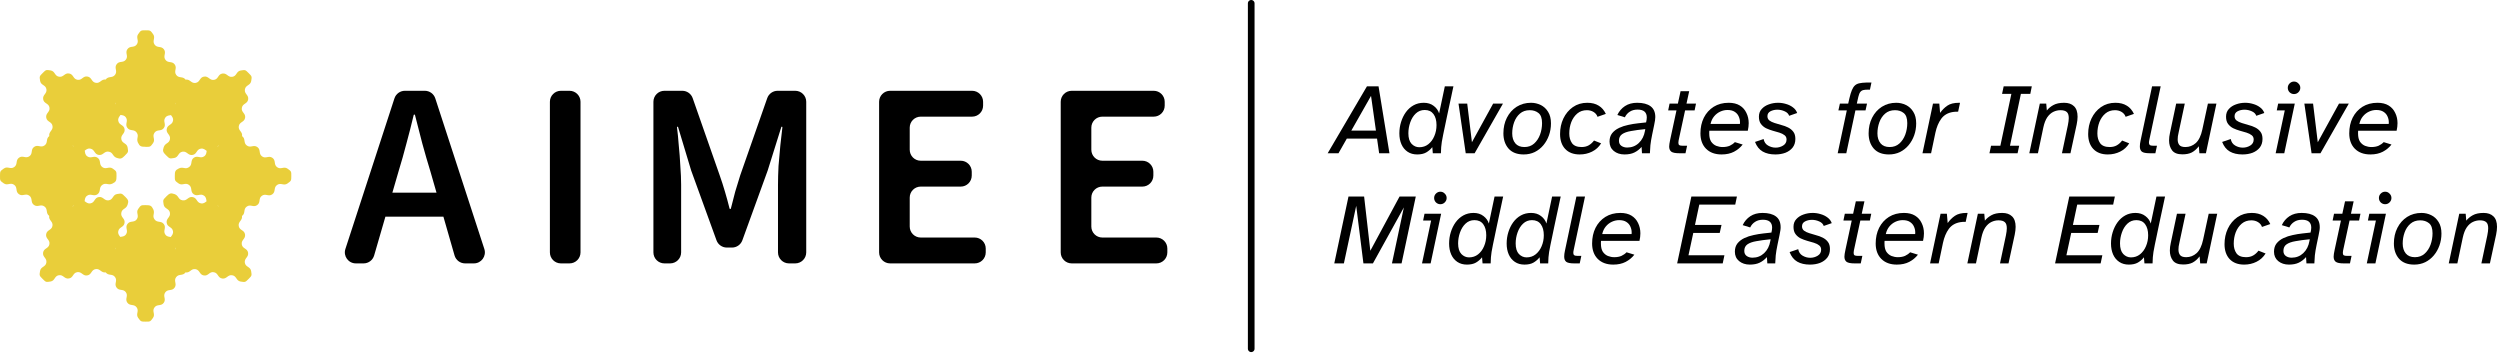
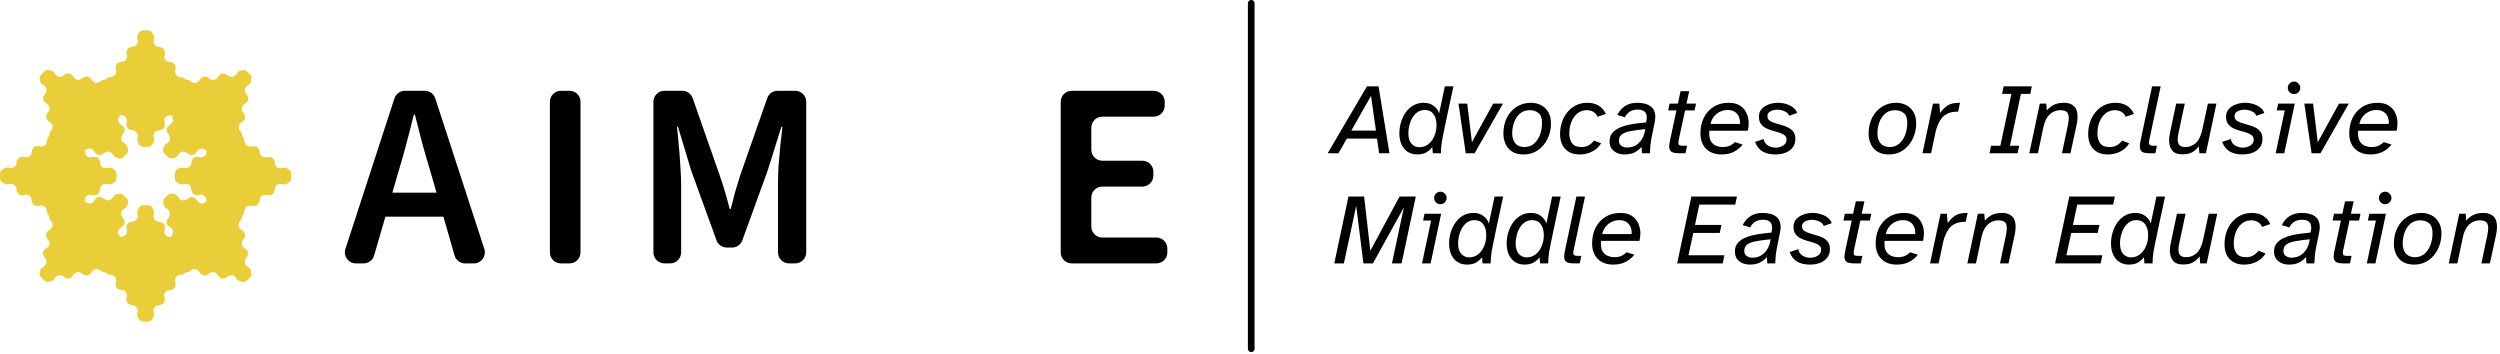
<svg xmlns="http://www.w3.org/2000/svg" width="749" height="106" viewBox="0 0 749 106" fill="none">
  <path d="M733.645 78.913L736.795 64.033H738.715L738.895 66.103C739.395 65.463 740.045 64.923 740.845 64.483C741.665 64.023 742.745 63.793 744.085 63.793C745.345 63.793 746.325 64.133 747.025 64.813C747.745 65.493 748.105 66.543 748.105 67.963C748.105 68.643 748.015 69.423 747.835 70.303L745.975 78.913H743.425L745.195 70.543C745.375 69.663 745.465 68.943 745.465 68.383C745.465 67.503 745.265 66.893 744.865 66.553C744.465 66.193 743.835 66.013 742.975 66.013C742.255 66.013 741.555 66.173 740.875 66.493C740.195 66.813 739.585 67.353 739.045 68.113C738.525 68.873 738.125 69.903 737.845 71.203L736.225 78.913H733.645Z" fill="black" />
  <path d="M723.298 79.273C721.298 79.273 719.778 78.683 718.738 77.503C717.718 76.323 717.208 74.803 717.208 72.943C717.208 71.203 717.558 69.643 718.258 68.263C718.958 66.883 719.928 65.793 721.168 64.993C722.428 64.193 723.868 63.793 725.488 63.793C726.508 63.793 727.468 64.013 728.368 64.453C729.288 64.893 730.028 65.573 730.588 66.493C731.168 67.393 731.458 68.553 731.458 69.973C731.458 71.233 731.258 72.423 730.858 73.543C730.458 74.663 729.898 75.653 729.178 76.513C728.458 77.373 727.598 78.053 726.598 78.553C725.598 79.033 724.498 79.273 723.298 79.273ZM723.508 77.053C724.668 77.053 725.638 76.703 726.418 76.003C727.198 75.303 727.788 74.413 728.188 73.333C728.588 72.233 728.788 71.083 728.788 69.883C728.788 68.423 728.428 67.413 727.708 66.853C727.008 66.293 726.138 66.013 725.098 66.013C723.918 66.013 722.938 66.353 722.158 67.033C721.378 67.713 720.798 68.583 720.418 69.643C720.038 70.703 719.848 71.813 719.848 72.973C719.848 74.193 720.158 75.183 720.778 75.943C721.398 76.683 722.308 77.053 723.508 77.053Z" fill="black" />
  <path d="M714.583 61.183C714.083 61.183 713.643 61.003 713.263 60.643C712.903 60.263 712.723 59.823 712.723 59.323C712.723 58.803 712.903 58.363 713.263 58.003C713.643 57.623 714.083 57.433 714.583 57.433C715.103 57.433 715.543 57.623 715.903 58.003C716.283 58.363 716.473 58.803 716.473 59.323C716.473 59.823 716.283 60.263 715.903 60.643C715.543 61.003 715.103 61.183 714.583 61.183ZM709.093 78.913L711.823 66.073H709.423L709.843 64.033H714.823L711.673 78.913H709.093Z" fill="black" />
  <path d="M702.186 78.913C701.026 78.913 700.226 78.754 699.786 78.433C699.366 78.094 699.156 77.584 699.156 76.903C699.156 76.463 699.256 75.784 699.456 74.864L701.346 66.073H698.856L699.276 64.034H701.766L702.576 60.313H705.156L704.346 64.034H707.196L706.776 66.073H703.926L702.186 74.144C702.106 74.504 702.036 74.834 701.976 75.133C701.936 75.413 701.916 75.633 701.916 75.793C701.916 76.114 702.006 76.344 702.186 76.484C702.366 76.603 702.706 76.663 703.206 76.663H704.526L704.046 78.913H702.186Z" fill="black" />
  <path d="M685.761 79.273C684.481 79.273 683.411 78.923 682.551 78.223C681.711 77.523 681.291 76.583 681.291 75.403C681.291 74.403 681.551 73.573 682.071 72.913C682.611 72.253 683.301 71.723 684.141 71.323C685.001 70.923 685.921 70.623 686.901 70.423C687.901 70.203 688.871 70.043 689.811 69.943C690.751 69.843 691.561 69.753 692.241 69.673C692.301 69.393 692.351 69.133 692.391 68.893C692.431 68.653 692.451 68.423 692.451 68.203C692.451 66.623 691.531 65.833 689.691 65.833C688.771 65.833 687.991 66.043 687.351 66.463C686.711 66.863 686.221 67.423 685.881 68.143L683.631 67.453C684.151 66.333 684.911 65.443 685.911 64.783C686.911 64.123 688.131 63.793 689.571 63.793C691.311 63.793 692.651 64.143 693.591 64.843C694.531 65.543 695.001 66.623 695.001 68.083C695.001 68.423 694.971 68.763 694.911 69.103C694.871 69.443 694.781 69.923 694.641 70.543C694.521 71.163 694.331 72.073 694.071 73.273C693.811 74.513 693.631 75.593 693.531 76.513C693.451 77.413 693.401 78.213 693.381 78.913H691.011L690.891 77.023C690.231 77.763 689.501 78.323 688.701 78.703C687.921 79.083 686.941 79.273 685.761 79.273ZM686.571 77.203C687.931 77.203 689.091 76.753 690.051 75.853C691.031 74.933 691.651 73.713 691.911 72.193L692.001 71.683C690.341 71.843 688.921 72.033 687.741 72.253C686.561 72.453 685.661 72.773 685.041 73.213C684.421 73.653 684.111 74.303 684.111 75.163C684.111 75.843 684.351 76.353 684.831 76.693C685.311 77.033 685.891 77.203 686.571 77.203Z" fill="black" />
  <path d="M672.348 79.273C670.488 79.273 669.038 78.723 667.998 77.623C666.978 76.523 666.468 75.033 666.468 73.153C666.468 71.453 666.798 69.903 667.458 68.503C668.138 67.083 669.088 65.943 670.308 65.083C671.548 64.223 672.988 63.793 674.628 63.793C675.988 63.793 677.128 64.083 678.048 64.663C678.968 65.223 679.678 66.043 680.178 67.123L677.688 67.993C677.488 67.393 677.098 66.913 676.518 66.553C675.938 66.193 675.268 66.013 674.508 66.013C673.368 66.013 672.408 66.343 671.628 67.003C670.848 67.663 670.248 68.523 669.828 69.583C669.428 70.643 669.228 71.783 669.228 73.003C669.228 74.143 669.498 75.103 670.038 75.883C670.598 76.663 671.558 77.053 672.918 77.053C673.738 77.053 674.448 76.883 675.048 76.543C675.668 76.183 676.198 75.703 676.638 75.103L678.768 75.943C678.088 77.043 677.178 77.873 676.038 78.433C674.918 78.993 673.688 79.273 672.348 79.273Z" fill="black" />
  <path d="M654.077 79.243C652.617 79.243 651.587 78.843 650.987 78.043C650.387 77.243 650.087 76.253 650.087 75.073C650.087 74.353 650.177 73.603 650.357 72.823L652.217 64.033H654.797L652.937 72.763C652.857 73.123 652.787 73.483 652.727 73.843C652.687 74.183 652.667 74.503 652.667 74.803C652.667 75.463 652.827 76.003 653.147 76.423C653.487 76.843 654.097 77.053 654.977 77.053C656.157 77.053 657.197 76.653 658.097 75.853C658.997 75.033 659.647 73.693 660.047 71.833L661.727 64.033H664.277L661.127 78.913H659.177L658.997 76.813C658.357 77.653 657.657 78.273 656.897 78.673C656.157 79.053 655.217 79.243 654.077 79.243Z" fill="black" />
  <path d="M637.796 79.273C636.676 79.273 635.716 79.003 634.916 78.463C634.116 77.923 633.506 77.183 633.086 76.243C632.666 75.283 632.456 74.193 632.456 72.973C632.456 71.773 632.626 70.633 632.966 69.553C633.306 68.453 633.786 67.473 634.406 66.613C635.046 65.733 635.816 65.043 636.716 64.543C637.616 64.043 638.636 63.793 639.776 63.793C640.956 63.793 641.946 64.103 642.746 64.723C643.546 65.323 644.086 66.073 644.366 66.973L646.076 58.873H648.656C648.656 58.873 648.596 59.143 648.476 59.683C648.376 60.203 648.226 60.913 648.026 61.813C647.846 62.693 647.636 63.663 647.396 64.723C647.176 65.783 646.946 66.863 646.706 67.963C646.486 69.043 646.276 70.053 646.076 70.993C645.876 71.913 645.716 72.673 645.596 73.273C645.496 73.773 645.356 74.513 645.176 75.493C645.016 76.473 644.926 77.613 644.906 78.913H642.476L642.326 77.083C641.826 77.723 641.216 78.253 640.496 78.673C639.796 79.073 638.896 79.273 637.796 79.273ZM638.426 77.113C639.466 77.113 640.366 76.813 641.126 76.213C641.906 75.593 642.506 74.783 642.926 73.783C643.366 72.763 643.586 71.663 643.586 70.483C643.586 69.103 643.286 68.003 642.686 67.183C642.086 66.363 641.206 65.953 640.046 65.953C639.006 65.953 638.116 66.303 637.376 67.003C636.656 67.683 636.106 68.563 635.726 69.643C635.346 70.703 635.156 71.803 635.156 72.943C635.156 74.343 635.476 75.393 636.116 76.093C636.776 76.773 637.546 77.113 638.426 77.113Z" fill="black" />
  <path d="M615.703 78.913L619.963 58.873H633.613L633.103 61.303H622.333L621.043 67.393H628.993L628.453 69.793H620.533L619.093 76.483H629.863L629.353 78.913H615.703Z" fill="black" />
  <path d="M589.421 78.913L592.571 64.033H594.491L594.671 66.103C595.171 65.463 595.821 64.923 596.621 64.483C597.441 64.023 598.521 63.793 599.861 63.793C601.121 63.793 602.101 64.133 602.801 64.813C603.521 65.493 603.881 66.543 603.881 67.963C603.881 68.643 603.791 69.423 603.611 70.303L601.751 78.913H599.201L600.971 70.543C601.151 69.663 601.241 68.943 601.241 68.383C601.241 67.503 601.041 66.893 600.641 66.553C600.241 66.193 599.611 66.013 598.751 66.013C598.031 66.013 597.331 66.173 596.651 66.493C595.971 66.813 595.361 67.353 594.821 68.113C594.301 68.873 593.901 69.903 593.621 71.203L592.001 78.913H589.421Z" fill="black" />
  <path d="M578.245 78.913L581.395 64.033H583.285L583.525 66.823C584.145 65.943 584.865 65.223 585.685 64.663C586.525 64.083 587.685 63.793 589.165 63.793H589.495L588.925 66.463C588.365 66.443 587.845 66.473 587.365 66.553C585.845 66.793 584.675 67.473 583.855 68.593C583.055 69.693 582.475 71.083 582.115 72.763L580.825 78.913H578.245Z" fill="black" />
  <path d="M568.285 79.273C566.325 79.273 564.775 78.703 563.635 77.563C562.515 76.423 561.955 74.883 561.955 72.943C561.955 71.203 562.295 69.643 562.975 68.263C563.675 66.883 564.655 65.793 565.915 64.993C567.195 64.193 568.695 63.793 570.415 63.793C571.755 63.793 572.865 64.063 573.745 64.603C574.625 65.143 575.285 65.883 575.725 66.823C576.185 67.743 576.415 68.773 576.415 69.913C576.415 70.633 576.325 71.383 576.145 72.163H564.625C564.605 72.303 564.595 72.443 564.595 72.583C564.595 72.723 564.595 72.863 564.595 73.003C564.595 74.023 564.785 74.833 565.165 75.433C565.565 76.013 566.075 76.433 566.695 76.693C567.315 76.933 567.945 77.053 568.585 77.053C569.425 77.053 570.145 76.923 570.745 76.663C571.345 76.383 571.855 76.023 572.275 75.583L574.615 76.303C573.935 77.183 573.065 77.903 572.005 78.463C570.965 79.003 569.725 79.273 568.285 79.273ZM564.985 70.123H573.775C573.795 70.023 573.805 69.933 573.805 69.853C573.805 69.773 573.805 69.693 573.805 69.613C573.805 69.013 573.675 68.433 573.415 67.873C573.175 67.313 572.775 66.853 572.215 66.493C571.675 66.133 570.955 65.953 570.055 65.953C569.315 65.953 568.595 66.113 567.895 66.433C567.195 66.753 566.585 67.223 566.065 67.843C565.545 68.463 565.185 69.223 564.985 70.123Z" fill="black" />
  <path d="M555.618 78.913C554.458 78.913 553.658 78.754 553.218 78.433C552.798 78.094 552.588 77.584 552.588 76.903C552.588 76.463 552.688 75.784 552.888 74.864L554.778 66.073H552.288L552.708 64.034H555.198L556.008 60.313H558.588L557.778 64.034H560.628L560.208 66.073H557.358L555.618 74.144C555.538 74.504 555.468 74.834 555.408 75.133C555.368 75.413 555.348 75.633 555.348 75.793C555.348 76.114 555.438 76.344 555.618 76.484C555.798 76.603 556.138 76.663 556.638 76.663H557.958L557.478 78.913H555.618Z" fill="black" />
  <path d="M542.253 79.273C540.753 79.273 539.493 78.983 538.473 78.403C537.453 77.823 536.683 76.863 536.163 75.523L538.743 74.653C538.903 75.533 539.343 76.183 540.063 76.603C540.783 77.023 541.543 77.233 542.343 77.233C543.163 77.233 543.913 77.023 544.593 76.603C545.273 76.183 545.613 75.583 545.613 74.803C545.613 74.243 545.413 73.813 545.013 73.513C544.613 73.193 544.093 72.933 543.453 72.733C542.833 72.533 542.173 72.343 541.473 72.163C540.773 71.963 540.103 71.713 539.463 71.413C538.843 71.093 538.333 70.663 537.933 70.123C537.533 69.583 537.333 68.863 537.333 67.963C537.333 67.023 537.613 66.253 538.173 65.653C538.733 65.033 539.443 64.573 540.303 64.273C541.183 63.953 542.103 63.793 543.063 63.793C543.883 63.793 544.683 63.913 545.463 64.153C546.243 64.373 546.933 64.713 547.533 65.173C548.133 65.613 548.553 66.173 548.793 66.853L546.393 67.693C546.193 67.093 545.743 66.643 545.043 66.343C544.343 66.023 543.613 65.863 542.853 65.863C542.093 65.863 541.403 66.023 540.783 66.343C540.183 66.663 539.883 67.153 539.883 67.813C539.883 68.353 540.083 68.783 540.483 69.103C540.883 69.403 541.403 69.653 542.043 69.853C542.683 70.053 543.353 70.253 544.053 70.453C544.773 70.633 545.453 70.883 546.093 71.203C546.733 71.523 547.253 71.953 547.653 72.493C548.053 73.013 548.253 73.723 548.253 74.623C548.253 75.643 547.983 76.503 547.443 77.203C546.903 77.883 546.183 78.403 545.283 78.763C544.383 79.103 543.373 79.273 542.253 79.273Z" fill="black" />
  <path d="M524.239 79.273C522.959 79.273 521.889 78.923 521.029 78.223C520.189 77.523 519.769 76.583 519.769 75.403C519.769 74.403 520.029 73.573 520.549 72.913C521.089 72.253 521.779 71.723 522.619 71.323C523.479 70.923 524.399 70.623 525.379 70.423C526.379 70.203 527.349 70.043 528.289 69.943C529.229 69.843 530.039 69.753 530.719 69.673C530.779 69.393 530.829 69.133 530.869 68.893C530.909 68.653 530.929 68.423 530.929 68.203C530.929 66.623 530.009 65.833 528.169 65.833C527.249 65.833 526.469 66.043 525.829 66.463C525.189 66.863 524.699 67.423 524.359 68.143L522.109 67.453C522.629 66.333 523.389 65.443 524.389 64.783C525.389 64.123 526.609 63.793 528.049 63.793C529.789 63.793 531.129 64.143 532.069 64.843C533.009 65.543 533.479 66.623 533.479 68.083C533.479 68.423 533.449 68.763 533.389 69.103C533.349 69.443 533.259 69.923 533.119 70.543C532.999 71.163 532.809 72.073 532.549 73.273C532.289 74.513 532.109 75.593 532.009 76.513C531.929 77.413 531.879 78.213 531.859 78.913H529.489L529.369 77.023C528.709 77.763 527.979 78.323 527.179 78.703C526.399 79.083 525.419 79.273 524.239 79.273ZM525.049 77.203C526.409 77.203 527.569 76.753 528.529 75.853C529.509 74.933 530.129 73.713 530.389 72.193L530.479 71.683C528.819 71.843 527.399 72.033 526.219 72.253C525.039 72.453 524.139 72.773 523.519 73.213C522.899 73.653 522.589 74.303 522.589 75.163C522.589 75.843 522.829 76.353 523.309 76.693C523.789 77.033 524.369 77.203 525.049 77.203Z" fill="black" />
  <path d="M502.476 78.913L506.736 58.873H520.386L519.876 61.303H509.106L507.816 67.393H515.766L515.226 69.793H507.306L505.866 76.483H516.636L516.126 78.913H502.476Z" fill="black" />
  <path d="M483.327 79.273C481.367 79.273 479.817 78.703 478.677 77.563C477.557 76.423 476.997 74.883 476.997 72.943C476.997 71.203 477.337 69.643 478.017 68.263C478.717 66.883 479.697 65.793 480.957 64.993C482.237 64.193 483.737 63.793 485.457 63.793C486.797 63.793 487.907 64.063 488.787 64.603C489.667 65.143 490.327 65.883 490.767 66.823C491.227 67.743 491.457 68.773 491.457 69.913C491.457 70.633 491.367 71.383 491.187 72.163H479.667C479.647 72.303 479.637 72.443 479.637 72.583C479.637 72.723 479.637 72.863 479.637 73.003C479.637 74.023 479.827 74.833 480.207 75.433C480.607 76.013 481.117 76.433 481.737 76.693C482.357 76.933 482.987 77.053 483.627 77.053C484.467 77.053 485.187 76.923 485.787 76.663C486.387 76.383 486.897 76.023 487.317 75.583L489.657 76.303C488.977 77.183 488.107 77.903 487.047 78.463C486.007 79.003 484.767 79.273 483.327 79.273ZM480.027 70.123H488.817C488.837 70.023 488.847 69.933 488.847 69.853C488.847 69.773 488.847 69.693 488.847 69.613C488.847 69.013 488.717 68.433 488.457 67.873C488.217 67.313 487.817 66.853 487.257 66.493C486.717 66.133 485.997 65.953 485.097 65.953C484.357 65.953 483.637 66.113 482.937 66.433C482.237 66.753 481.627 67.223 481.107 67.843C480.587 68.463 480.227 69.223 480.027 70.123Z" fill="black" />
  <path d="M471.604 78.913C470.444 78.913 469.654 78.753 469.234 78.433C468.834 78.093 468.634 77.583 468.634 76.903C468.634 76.363 468.704 75.783 468.844 75.163L472.294 58.873H474.874L471.514 74.713C471.474 74.933 471.434 75.133 471.394 75.313C471.374 75.493 471.364 75.653 471.364 75.793C471.364 76.093 471.454 76.313 471.634 76.453C471.814 76.593 472.154 76.663 472.654 76.663H473.764L473.284 78.913H471.604Z" fill="black" />
  <path d="M456.734 79.273C455.614 79.273 454.654 79.003 453.854 78.463C453.054 77.923 452.444 77.183 452.024 76.243C451.604 75.283 451.394 74.193 451.394 72.973C451.394 71.773 451.564 70.633 451.904 69.553C452.244 68.453 452.724 67.473 453.344 66.613C453.984 65.733 454.754 65.043 455.654 64.543C456.554 64.043 457.574 63.793 458.714 63.793C459.894 63.793 460.884 64.103 461.684 64.723C462.484 65.323 463.024 66.073 463.304 66.973L465.014 58.873H467.594C467.594 58.873 467.534 59.143 467.414 59.683C467.314 60.203 467.164 60.913 466.964 61.813C466.784 62.693 466.574 63.663 466.334 64.723C466.114 65.783 465.884 66.863 465.644 67.963C465.424 69.043 465.214 70.053 465.014 70.993C464.814 71.913 464.654 72.673 464.534 73.273C464.434 73.773 464.294 74.513 464.114 75.493C463.954 76.473 463.864 77.613 463.844 78.913H461.414L461.264 77.083C460.764 77.723 460.154 78.253 459.434 78.673C458.734 79.073 457.834 79.273 456.734 79.273ZM457.364 77.113C458.404 77.113 459.304 76.813 460.064 76.213C460.844 75.593 461.444 74.783 461.864 73.783C462.304 72.763 462.524 71.663 462.524 70.483C462.524 69.103 462.224 68.003 461.624 67.183C461.024 66.363 460.144 65.953 458.984 65.953C457.944 65.953 457.054 66.303 456.314 67.003C455.594 67.683 455.044 68.563 454.664 69.643C454.284 70.703 454.094 71.803 454.094 72.943C454.094 74.343 454.414 75.393 455.054 76.093C455.714 76.773 456.484 77.113 457.364 77.113Z" fill="black" />
  <path d="M439.492 79.273C438.372 79.273 437.412 79.003 436.612 78.463C435.812 77.923 435.202 77.183 434.782 76.243C434.362 75.283 434.152 74.193 434.152 72.973C434.152 71.773 434.322 70.633 434.662 69.553C435.002 68.453 435.482 67.473 436.102 66.613C436.742 65.733 437.512 65.043 438.412 64.543C439.312 64.043 440.332 63.793 441.472 63.793C442.652 63.793 443.642 64.103 444.442 64.723C445.242 65.323 445.782 66.073 446.062 66.973L447.772 58.873H450.352C450.352 58.873 450.292 59.143 450.172 59.683C450.072 60.203 449.922 60.913 449.722 61.813C449.542 62.693 449.332 63.663 449.092 64.723C448.872 65.783 448.642 66.863 448.402 67.963C448.182 69.043 447.972 70.053 447.772 70.993C447.572 71.913 447.412 72.673 447.292 73.273C447.192 73.773 447.052 74.513 446.872 75.493C446.712 76.473 446.622 77.613 446.602 78.913H444.172L444.022 77.083C443.522 77.723 442.912 78.253 442.192 78.673C441.492 79.073 440.592 79.273 439.492 79.273ZM440.122 77.113C441.162 77.113 442.062 76.813 442.822 76.213C443.602 75.593 444.202 74.783 444.622 73.783C445.062 72.763 445.282 71.663 445.282 70.483C445.282 69.103 444.982 68.003 444.382 67.183C443.782 66.363 442.902 65.953 441.742 65.953C440.702 65.953 439.812 66.303 439.072 67.003C438.352 67.683 437.802 68.563 437.422 69.643C437.042 70.703 436.852 71.803 436.852 72.943C436.852 74.343 437.172 75.393 437.812 76.093C438.472 76.773 439.242 77.113 440.122 77.113Z" fill="black" />
  <path d="M431.526 61.183C431.026 61.183 430.586 61.003 430.206 60.643C429.846 60.263 429.666 59.823 429.666 59.323C429.666 58.803 429.846 58.363 430.206 58.003C430.586 57.623 431.026 57.433 431.526 57.433C432.046 57.433 432.486 57.623 432.846 58.003C433.226 58.363 433.416 58.803 433.416 59.323C433.416 59.823 433.226 60.263 432.846 60.643C432.486 61.003 432.046 61.183 431.526 61.183ZM426.036 78.913L428.766 66.073H426.366L426.786 64.033H431.766L428.616 78.913H426.036Z" fill="black" />
  <path d="M399.75 78.913L404.01 58.873H408.69L410.55 75.133L419.31 58.873H424.17L419.91 78.913H417.03L420.6 62.143L411.33 78.913H408.48L406.32 61.663L402.63 78.913H399.75Z" fill="black" />
  <path d="M710.165 46.273C708.205 46.273 706.655 45.703 705.515 44.563C704.395 43.423 703.835 41.883 703.835 39.943C703.835 38.203 704.175 36.643 704.855 35.263C705.555 33.883 706.535 32.793 707.795 31.993C709.075 31.193 710.575 30.793 712.295 30.793C713.635 30.793 714.745 31.063 715.625 31.603C716.505 32.143 717.165 32.883 717.605 33.823C718.065 34.743 718.295 35.773 718.295 36.913C718.295 37.633 718.205 38.383 718.025 39.163H706.505C706.485 39.303 706.475 39.443 706.475 39.583C706.475 39.723 706.475 39.863 706.475 40.003C706.475 41.023 706.665 41.833 707.045 42.433C707.445 43.013 707.955 43.433 708.575 43.693C709.195 43.933 709.825 44.053 710.465 44.053C711.305 44.053 712.025 43.923 712.625 43.663C713.225 43.383 713.735 43.023 714.155 42.583L716.495 43.303C715.815 44.183 714.945 44.903 713.885 45.463C712.845 46.003 711.605 46.273 710.165 46.273ZM706.865 37.123H715.655C715.675 37.023 715.685 36.933 715.685 36.853C715.685 36.773 715.685 36.693 715.685 36.613C715.685 36.013 715.555 35.433 715.295 34.873C715.055 34.313 714.655 33.853 714.095 33.493C713.555 33.133 712.835 32.953 711.935 32.953C711.195 32.953 710.475 33.113 709.775 33.433C709.075 33.753 708.465 34.223 707.945 34.843C707.425 35.463 707.065 36.223 706.865 37.123Z" fill="black" />
  <path d="M692.545 45.913L690.385 31.033H692.995L694.405 42.613L700.765 31.033H703.705L695.215 45.913H692.545Z" fill="black" />
  <path d="M687.279 28.183C686.779 28.183 686.339 28.003 685.959 27.643C685.599 27.263 685.419 26.823 685.419 26.323C685.419 25.803 685.599 25.363 685.959 25.003C686.339 24.623 686.779 24.433 687.279 24.433C687.799 24.433 688.239 24.623 688.599 25.003C688.979 25.363 689.169 25.803 689.169 26.323C689.169 26.823 688.979 27.263 688.599 27.643C688.239 28.003 687.799 28.183 687.279 28.183ZM681.789 45.913L684.519 33.073H682.119L682.539 31.033H687.519L684.369 45.913H681.789Z" fill="black" />
  <path d="M671.844 46.273C670.344 46.273 669.084 45.983 668.064 45.403C667.044 44.823 666.274 43.863 665.754 42.523L668.334 41.653C668.494 42.533 668.934 43.183 669.654 43.603C670.374 44.023 671.134 44.233 671.934 44.233C672.754 44.233 673.504 44.023 674.184 43.603C674.864 43.183 675.204 42.583 675.204 41.803C675.204 41.243 675.004 40.813 674.604 40.513C674.204 40.193 673.684 39.933 673.044 39.733C672.424 39.533 671.764 39.343 671.064 39.163C670.364 38.963 669.694 38.713 669.054 38.413C668.434 38.093 667.924 37.663 667.524 37.123C667.124 36.583 666.924 35.863 666.924 34.963C666.924 34.023 667.204 33.253 667.764 32.653C668.324 32.033 669.034 31.573 669.894 31.273C670.774 30.953 671.694 30.793 672.654 30.793C673.474 30.793 674.274 30.913 675.054 31.153C675.834 31.373 676.524 31.713 677.124 32.173C677.724 32.613 678.144 33.173 678.384 33.853L675.984 34.693C675.784 34.093 675.334 33.643 674.634 33.343C673.934 33.023 673.204 32.863 672.444 32.863C671.684 32.863 670.994 33.023 670.374 33.343C669.774 33.663 669.474 34.153 669.474 34.813C669.474 35.353 669.674 35.783 670.074 36.103C670.474 36.403 670.994 36.653 671.634 36.853C672.274 37.053 672.944 37.253 673.644 37.453C674.364 37.633 675.044 37.883 675.684 38.203C676.324 38.523 676.844 38.953 677.244 39.493C677.644 40.013 677.844 40.723 677.844 41.623C677.844 42.643 677.574 43.503 677.034 44.203C676.494 44.883 675.774 45.403 674.874 45.763C673.974 46.103 672.964 46.273 671.844 46.273Z" fill="black" />
  <path d="M653.843 46.243C652.383 46.243 651.353 45.843 650.753 45.043C650.153 44.243 649.853 43.253 649.853 42.073C649.853 41.353 649.943 40.603 650.123 39.823L651.983 31.033H654.563L652.703 39.763C652.623 40.123 652.553 40.483 652.493 40.843C652.453 41.183 652.433 41.503 652.433 41.803C652.433 42.463 652.593 43.003 652.913 43.423C653.253 43.843 653.863 44.053 654.743 44.053C655.923 44.053 656.963 43.653 657.863 42.853C658.763 42.033 659.413 40.693 659.813 38.833L661.493 31.033H664.043L660.893 45.913H658.943L658.763 43.813C658.123 44.653 657.423 45.273 656.663 45.673C655.923 46.053 654.983 46.243 653.843 46.243Z" fill="black" />
  <path d="M644.069 45.913C642.909 45.913 642.119 45.753 641.699 45.433C641.299 45.093 641.099 44.583 641.099 43.903C641.099 43.363 641.169 42.783 641.309 42.163L644.759 25.873H647.339L643.979 41.713C643.939 41.933 643.899 42.133 643.859 42.313C643.839 42.493 643.829 42.653 643.829 42.793C643.829 43.093 643.919 43.313 644.099 43.453C644.279 43.593 644.619 43.663 645.119 43.663H646.229L645.749 45.913H644.069Z" fill="black" />
  <path d="M631.495 46.273C629.635 46.273 628.185 45.723 627.145 44.623C626.125 43.523 625.615 42.033 625.615 40.153C625.615 38.453 625.945 36.903 626.605 35.503C627.285 34.083 628.235 32.943 629.455 32.083C630.695 31.223 632.135 30.793 633.775 30.793C635.135 30.793 636.275 31.083 637.195 31.663C638.115 32.223 638.825 33.043 639.325 34.123L636.835 34.993C636.635 34.393 636.245 33.913 635.665 33.553C635.085 33.193 634.415 33.013 633.655 33.013C632.515 33.013 631.555 33.343 630.775 34.003C629.995 34.663 629.395 35.523 628.975 36.583C628.575 37.643 628.375 38.783 628.375 40.003C628.375 41.143 628.645 42.103 629.185 42.883C629.745 43.663 630.705 44.053 632.065 44.053C632.885 44.053 633.595 43.883 634.195 43.543C634.815 43.183 635.345 42.703 635.785 42.103L637.915 42.943C637.235 44.043 636.325 44.873 635.185 45.433C634.065 45.993 632.835 46.273 631.495 46.273Z" fill="black" />
  <path d="M607.981 45.913L611.131 31.033H613.051L613.231 33.103C613.731 32.463 614.381 31.923 615.181 31.483C616.001 31.023 617.081 30.793 618.421 30.793C619.681 30.793 620.661 31.133 621.361 31.813C622.081 32.493 622.441 33.543 622.441 34.963C622.441 35.643 622.351 36.423 622.171 37.303L620.311 45.913H617.761L619.531 37.543C619.711 36.663 619.801 35.943 619.801 35.383C619.801 34.503 619.601 33.893 619.201 33.553C618.801 33.193 618.171 33.013 617.311 33.013C616.591 33.013 615.891 33.173 615.211 33.493C614.531 33.813 613.921 34.353 613.381 35.113C612.861 35.873 612.461 36.903 612.181 38.203L610.561 45.913H607.981Z" fill="black" />
  <path d="M596.039 45.913L596.519 43.663H599.309L602.609 28.123H599.819L600.299 25.873H608.729L608.279 28.123H605.459L602.189 43.663H604.949L604.469 45.913H596.039Z" fill="black" />
  <path d="M575.975 45.913L579.125 31.033H581.015L581.255 33.823C581.875 32.943 582.595 32.223 583.415 31.663C584.255 31.083 585.415 30.793 586.895 30.793H587.225L586.655 33.463C586.095 33.443 585.575 33.473 585.095 33.553C583.575 33.793 582.405 34.473 581.585 35.593C580.785 36.693 580.205 38.083 579.845 39.763L578.555 45.913H575.975Z" fill="black" />
  <path d="M565.929 46.273C563.929 46.273 562.409 45.683 561.369 44.503C560.349 43.323 559.839 41.803 559.839 39.943C559.839 38.203 560.189 36.643 560.889 35.263C561.589 33.883 562.559 32.793 563.799 31.993C565.059 31.193 566.499 30.793 568.119 30.793C569.139 30.793 570.099 31.013 570.999 31.453C571.919 31.893 572.659 32.573 573.219 33.493C573.799 34.393 574.089 35.553 574.089 36.973C574.089 38.233 573.889 39.423 573.489 40.543C573.089 41.663 572.529 42.653 571.809 43.513C571.089 44.373 570.229 45.053 569.229 45.553C568.229 46.033 567.129 46.273 565.929 46.273ZM566.139 44.053C567.299 44.053 568.269 43.703 569.049 43.003C569.829 42.303 570.419 41.413 570.819 40.333C571.219 39.233 571.419 38.083 571.419 36.883C571.419 35.423 571.059 34.413 570.339 33.853C569.639 33.293 568.769 33.013 567.729 33.013C566.549 33.013 565.569 33.353 564.789 34.033C564.009 34.713 563.429 35.583 563.049 36.643C562.669 37.703 562.479 38.813 562.479 39.973C562.479 41.193 562.789 42.183 563.409 42.943C564.029 43.683 564.939 44.053 566.139 44.053Z" fill="black" />
-   <path d="M550.573 45.913L553.303 33.073H550.783L551.233 31.033H553.723L554.083 29.443C554.323 28.423 554.573 27.603 554.833 26.983C555.093 26.363 555.403 25.893 555.763 25.573C556.123 25.253 556.573 25.043 557.113 24.943C557.653 24.823 558.333 24.753 559.153 24.733H560.683L560.233 26.863H559.513C559.033 26.863 558.613 26.903 558.253 26.983C557.893 27.063 557.593 27.253 557.353 27.553C557.113 27.853 556.913 28.343 556.753 29.023L556.303 31.033H559.363L558.913 33.073H555.883L553.153 45.913H550.573Z" fill="black" />
  <path d="M531.89 46.273C530.39 46.273 529.13 45.983 528.11 45.403C527.09 44.823 526.32 43.863 525.8 42.523L528.38 41.653C528.54 42.533 528.98 43.183 529.7 43.603C530.42 44.023 531.18 44.233 531.98 44.233C532.8 44.233 533.55 44.023 534.23 43.603C534.91 43.183 535.25 42.583 535.25 41.803C535.25 41.243 535.05 40.813 534.65 40.513C534.25 40.193 533.73 39.933 533.09 39.733C532.47 39.533 531.81 39.343 531.11 39.163C530.41 38.963 529.74 38.713 529.1 38.413C528.48 38.093 527.97 37.663 527.57 37.123C527.17 36.583 526.97 35.863 526.97 34.963C526.97 34.023 527.25 33.253 527.81 32.653C528.37 32.033 529.08 31.573 529.94 31.273C530.82 30.953 531.74 30.793 532.7 30.793C533.52 30.793 534.32 30.913 535.1 31.153C535.88 31.373 536.57 31.713 537.17 32.173C537.77 32.613 538.19 33.173 538.43 33.853L536.03 34.693C535.83 34.093 535.38 33.643 534.68 33.343C533.98 33.023 533.25 32.863 532.49 32.863C531.73 32.863 531.04 33.023 530.42 33.343C529.82 33.663 529.52 34.153 529.52 34.813C529.52 35.353 529.72 35.783 530.12 36.103C530.52 36.403 531.04 36.653 531.68 36.853C532.32 37.053 532.99 37.253 533.69 37.453C534.41 37.633 535.09 37.883 535.73 38.203C536.37 38.523 536.89 38.953 537.29 39.493C537.69 40.013 537.89 40.723 537.89 41.623C537.89 42.643 537.62 43.503 537.08 44.203C536.54 44.883 535.82 45.403 534.92 45.763C534.02 46.103 533.01 46.273 531.89 46.273Z" fill="black" />
  <path d="M515.78 46.273C513.82 46.273 512.27 45.703 511.13 44.563C510.01 43.423 509.45 41.883 509.45 39.943C509.45 38.203 509.79 36.643 510.47 35.263C511.17 33.883 512.15 32.793 513.41 31.993C514.69 31.193 516.19 30.793 517.91 30.793C519.25 30.793 520.36 31.063 521.24 31.603C522.12 32.143 522.78 32.883 523.22 33.823C523.68 34.743 523.91 35.773 523.91 36.913C523.91 37.633 523.82 38.383 523.64 39.163H512.12C512.1 39.303 512.09 39.443 512.09 39.583C512.09 39.723 512.09 39.863 512.09 40.003C512.09 41.023 512.28 41.833 512.66 42.433C513.06 43.013 513.57 43.433 514.19 43.693C514.81 43.933 515.44 44.053 516.08 44.053C516.92 44.053 517.64 43.923 518.24 43.663C518.84 43.383 519.35 43.023 519.77 42.583L522.11 43.303C521.43 44.183 520.56 44.903 519.5 45.463C518.46 46.003 517.22 46.273 515.78 46.273ZM512.48 37.123H521.27C521.29 37.023 521.3 36.933 521.3 36.853C521.3 36.773 521.3 36.693 521.3 36.613C521.3 36.013 521.17 35.433 520.91 34.873C520.67 34.313 520.27 33.853 519.71 33.493C519.17 33.133 518.45 32.953 517.55 32.953C516.81 32.953 516.09 33.113 515.39 33.433C514.69 33.753 514.08 34.223 513.56 34.843C513.04 35.463 512.68 36.223 512.48 37.123Z" fill="black" />
  <path d="M503.114 45.913C501.954 45.913 501.154 45.754 500.714 45.434C500.294 45.093 500.084 44.584 500.084 43.904C500.084 43.464 500.184 42.783 500.384 41.864L502.274 33.074H499.784L500.204 31.034H502.694L503.504 27.314H506.084L505.274 31.034H508.124L507.704 33.074H504.854L503.114 41.144C503.034 41.504 502.964 41.834 502.904 42.133C502.864 42.413 502.844 42.633 502.844 42.794C502.844 43.114 502.934 43.343 503.114 43.483C503.294 43.603 503.634 43.663 504.134 43.663H505.454L504.974 45.913H503.114Z" fill="black" />
  <path d="M486.689 46.273C485.409 46.273 484.339 45.923 483.479 45.223C482.639 44.523 482.219 43.583 482.219 42.403C482.219 41.403 482.479 40.573 482.999 39.913C483.539 39.253 484.229 38.723 485.069 38.323C485.929 37.923 486.849 37.623 487.829 37.423C488.829 37.203 489.799 37.043 490.739 36.943C491.679 36.843 492.489 36.753 493.169 36.673C493.229 36.393 493.279 36.133 493.319 35.893C493.359 35.653 493.379 35.423 493.379 35.203C493.379 33.623 492.459 32.833 490.619 32.833C489.699 32.833 488.919 33.043 488.279 33.463C487.639 33.863 487.149 34.423 486.809 35.143L484.559 34.453C485.079 33.333 485.839 32.443 486.839 31.783C487.839 31.123 489.059 30.793 490.499 30.793C492.239 30.793 493.579 31.143 494.519 31.843C495.459 32.543 495.929 33.623 495.929 35.083C495.929 35.423 495.899 35.763 495.839 36.103C495.799 36.443 495.709 36.923 495.569 37.543C495.449 38.163 495.259 39.073 494.999 40.273C494.739 41.513 494.559 42.593 494.459 43.513C494.379 44.413 494.329 45.213 494.309 45.913H491.939L491.819 44.023C491.159 44.763 490.429 45.323 489.629 45.703C488.849 46.083 487.869 46.273 486.689 46.273ZM487.499 44.203C488.859 44.203 490.019 43.753 490.979 42.853C491.959 41.933 492.579 40.713 492.839 39.193L492.929 38.683C491.269 38.843 489.849 39.033 488.669 39.253C487.489 39.453 486.589 39.773 485.969 40.213C485.349 40.653 485.039 41.303 485.039 42.163C485.039 42.843 485.279 43.353 485.759 43.693C486.239 44.033 486.819 44.203 487.499 44.203Z" fill="black" />
  <path d="M473.276 46.273C471.416 46.273 469.966 45.723 468.926 44.623C467.906 43.523 467.396 42.033 467.396 40.153C467.396 38.453 467.726 36.903 468.386 35.503C469.066 34.083 470.016 32.943 471.236 32.083C472.476 31.223 473.916 30.793 475.556 30.793C476.916 30.793 478.056 31.083 478.976 31.663C479.896 32.223 480.606 33.043 481.106 34.123L478.616 34.993C478.416 34.393 478.026 33.913 477.446 33.553C476.866 33.193 476.196 33.013 475.436 33.013C474.296 33.013 473.336 33.343 472.556 34.003C471.776 34.663 471.176 35.523 470.756 36.583C470.356 37.643 470.156 38.783 470.156 40.003C470.156 41.143 470.426 42.103 470.966 42.883C471.526 43.663 472.486 44.053 473.846 44.053C474.666 44.053 475.376 43.883 475.976 43.543C476.596 43.183 477.126 42.703 477.566 42.103L479.696 42.943C479.016 44.043 478.106 44.873 476.966 45.433C475.846 45.993 474.616 46.273 473.276 46.273Z" fill="black" />
  <path d="M456.509 46.273C454.509 46.273 452.989 45.683 451.949 44.503C450.929 43.323 450.419 41.803 450.419 39.943C450.419 38.203 450.769 36.643 451.469 35.263C452.169 33.883 453.139 32.793 454.379 31.993C455.639 31.193 457.079 30.793 458.699 30.793C459.719 30.793 460.679 31.013 461.579 31.453C462.499 31.893 463.239 32.573 463.799 33.493C464.379 34.393 464.669 35.553 464.669 36.973C464.669 38.233 464.469 39.423 464.069 40.543C463.669 41.663 463.109 42.653 462.389 43.513C461.669 44.373 460.809 45.053 459.809 45.553C458.809 46.033 457.709 46.273 456.509 46.273ZM456.719 44.053C457.879 44.053 458.849 43.703 459.629 43.003C460.409 42.303 460.999 41.413 461.399 40.333C461.799 39.233 461.999 38.083 461.999 36.883C461.999 35.423 461.639 34.413 460.919 33.853C460.219 33.293 459.349 33.013 458.309 33.013C457.129 33.013 456.149 33.353 455.369 34.033C454.589 34.713 454.009 35.583 453.629 36.643C453.249 37.703 453.059 38.813 453.059 39.973C453.059 41.193 453.369 42.183 453.989 42.943C454.609 43.683 455.519 44.053 456.719 44.053Z" fill="black" />
  <path d="M439.13 45.913L436.97 31.033H439.58L440.99 42.613L447.35 31.033H450.29L441.8 45.913H439.13Z" fill="black" />
  <path d="M424.589 46.273C423.469 46.273 422.509 46.003 421.709 45.463C420.909 44.923 420.299 44.183 419.879 43.243C419.459 42.283 419.249 41.193 419.249 39.973C419.249 38.773 419.419 37.633 419.759 36.553C420.099 35.453 420.579 34.473 421.199 33.613C421.839 32.733 422.609 32.043 423.509 31.543C424.409 31.043 425.429 30.793 426.569 30.793C427.749 30.793 428.739 31.103 429.539 31.723C430.339 32.323 430.879 33.073 431.159 33.973L432.869 25.873H435.449C435.449 25.873 435.389 26.143 435.269 26.683C435.169 27.203 435.019 27.913 434.819 28.813C434.639 29.693 434.429 30.663 434.189 31.723C433.969 32.783 433.739 33.863 433.499 34.963C433.279 36.043 433.069 37.053 432.869 37.993C432.669 38.913 432.509 39.673 432.389 40.273C432.289 40.773 432.149 41.513 431.969 42.493C431.809 43.473 431.719 44.613 431.699 45.913H429.269L429.119 44.083C428.619 44.723 428.009 45.253 427.289 45.673C426.589 46.073 425.689 46.273 424.589 46.273ZM425.219 44.113C426.259 44.113 427.159 43.813 427.919 43.213C428.699 42.593 429.299 41.783 429.719 40.783C430.159 39.763 430.379 38.663 430.379 37.483C430.379 36.103 430.079 35.003 429.479 34.183C428.879 33.363 427.999 32.953 426.839 32.953C425.799 32.953 424.909 33.303 424.169 34.003C423.449 34.683 422.899 35.563 422.519 36.643C422.139 37.703 421.949 38.803 421.949 39.943C421.949 41.343 422.269 42.393 422.909 43.093C423.569 43.773 424.339 44.113 425.219 44.113Z" fill="black" />
  <path d="M397.771 45.913L409.531 25.873H413.011L416.281 45.913H413.191L412.561 41.533H403.501L401.011 45.913H397.771ZM404.851 39.133H412.231L410.761 28.723L404.851 39.133Z" fill="black" />
  <line x1="374.865" y1="1" x2="374.865" y2="104.484" stroke="black" stroke-width="2" stroke-linecap="round" />
  <path d="M106.612 78.913C104.372 78.913 102.785 76.728 103.479 74.598L118.175 29.474C118.617 28.117 119.882 27.199 121.308 27.199H127.278C128.705 27.199 129.969 28.117 130.411 29.474L145.108 74.598C145.801 76.728 144.214 78.913 141.975 78.913H139.347C137.878 78.913 136.586 77.941 136.181 76.529L128.959 51.396C128.115 48.654 127.298 45.834 126.507 42.935C125.782 40.087 125.057 37.264 124.332 34.467C124.309 34.378 124.229 34.316 124.137 34.316C124.043 34.316 123.962 34.38 123.94 34.471C123.265 37.319 122.539 40.166 121.763 43.014C121.025 45.861 120.234 48.654 119.391 51.396L112.094 76.537C111.685 77.945 110.396 78.913 108.93 78.913H106.612ZM115.332 64.917C113.512 64.917 112.037 63.442 112.037 61.623V61.016C112.037 59.197 113.512 57.722 115.332 57.722H133.097C134.916 57.722 136.391 59.197 136.391 61.016V61.623C136.391 63.442 134.916 64.917 133.097 64.917H115.332Z" fill="black" />
  <path d="M168.043 78.913C166.224 78.913 164.749 77.438 164.749 75.619V30.494C164.749 28.674 166.224 27.199 168.043 27.199H170.626C172.446 27.199 173.921 28.674 173.921 30.494V75.619C173.921 77.438 172.446 78.913 170.626 78.913H168.043Z" fill="black" />
  <path d="M199.058 78.913C197.238 78.913 195.763 77.438 195.763 75.619V30.494C195.763 28.674 197.238 27.199 199.058 27.199H204.417C205.817 27.199 207.064 28.084 207.527 29.405L215.611 52.503C216.191 54.137 216.718 55.771 217.192 57.405C217.654 58.944 218.116 60.633 218.577 62.471C218.6 62.561 218.681 62.624 218.774 62.624C218.867 62.624 218.948 62.561 218.97 62.471C219.431 60.633 219.866 58.944 220.276 57.405C220.751 55.771 221.251 54.137 221.779 52.503L229.863 29.405C230.325 28.084 231.572 27.199 232.972 27.199H238.252C240.072 27.199 241.547 28.674 241.547 30.494V75.619C241.547 77.438 240.072 78.913 238.252 78.913H236.381C234.561 78.913 233.086 77.438 233.086 75.619V55.349C233.086 53.715 233.139 51.844 233.244 49.735C233.402 47.627 233.587 45.544 233.798 43.488C234 41.464 234.203 39.682 234.405 38.144C234.418 38.043 234.34 37.953 234.238 37.953C234.164 37.953 234.099 38.001 234.077 38.071L230.002 51.079L222.408 71.999C221.935 73.301 220.698 74.169 219.311 74.169H217.762C216.376 74.169 215.138 73.301 214.665 71.999L207.071 51.079L203.153 38.073C203.132 38.002 203.067 37.953 202.993 37.953C202.891 37.953 202.813 38.042 202.826 38.143C203.026 39.682 203.203 41.464 203.354 43.488C203.565 45.544 203.723 47.627 203.829 49.735C203.987 51.844 204.066 53.715 204.066 55.349V75.619C204.066 77.438 202.591 78.913 200.771 78.913H199.058Z" fill="black" />
-   <path d="M266.675 78.913C264.856 78.913 263.381 77.438 263.381 75.619V30.494C263.381 28.674 264.856 27.199 266.675 27.199H291.241C293.061 27.199 294.536 28.674 294.536 30.494V31.654C294.536 33.473 293.061 34.948 291.241 34.948H275.848C274.028 34.948 272.553 36.423 272.553 38.243V44.859C272.553 46.679 274.028 48.154 275.848 48.154H287.841C289.66 48.154 291.135 49.629 291.135 51.449V52.608C291.135 54.428 289.66 55.903 287.841 55.903H275.848C274.028 55.903 272.553 57.378 272.553 59.198V67.869C272.553 69.689 274.028 71.164 275.848 71.164H292.032C293.851 71.164 295.326 72.639 295.326 74.459V75.619C295.326 77.438 293.851 78.913 292.032 78.913H266.675Z" fill="black" />
  <path d="M321.085 78.913C319.265 78.913 317.79 77.438 317.79 75.619V30.494C317.79 28.674 319.265 27.199 321.085 27.199H345.65C347.47 27.199 348.945 28.674 348.945 30.494V31.654C348.945 33.473 347.47 34.948 345.65 34.948H330.257C328.438 34.948 326.963 36.423 326.963 38.243V44.859C326.963 46.679 328.438 48.154 330.257 48.154H342.25C344.07 48.154 345.545 49.629 345.545 51.449V52.608C345.545 54.428 344.07 55.903 342.25 55.903H330.257C328.438 55.903 326.963 57.378 326.963 59.198V67.869C326.963 69.689 328.438 71.164 330.257 71.164H346.441C348.261 71.164 349.736 72.639 349.736 74.459V75.619C349.736 77.438 348.261 78.913 346.441 78.913H321.085Z" fill="black" />
  <path d="M43.628 9.077C45.031 9.077 45.053 9.098 45.871 10.235C46.689 11.373 45.51 12.223 46.317 13.36C47.125 14.497 48.315 13.668 49.123 14.795C49.931 15.921 48.751 16.783 49.559 17.909C50.366 19.036 51.546 18.186 52.353 19.323C53.161 20.46 51.983 21.299 52.79 22.436C53.572 23.538 54.704 22.785 55.518 23.761L55.596 23.861C55.597 23.861 55.599 23.862 55.601 23.861C56.982 23.638 57.227 25.062 58.608 24.839C59.99 24.616 59.746 23.171 61.128 22.947C62.509 22.724 62.754 24.148 64.125 23.925C65.496 23.701 65.241 22.256 66.622 22.033C68.004 21.81 68.248 23.234 69.619 23.011C70.99 22.788 70.746 21.342 72.128 21.119C73.509 20.896 73.499 20.906 74.487 21.895C75.476 22.883 75.497 22.883 75.264 24.265C75.04 25.646 73.594 25.413 73.371 26.795C73.148 28.176 74.573 28.41 74.35 29.792C74.126 31.174 72.691 30.94 72.457 32.31C72.223 33.681 73.658 33.916 73.436 35.286C73.212 36.668 71.766 36.435 71.543 37.806C71.32 39.173 72.748 39.42 72.522 40.782C72.526 40.785 72.53 40.787 72.533 40.79C73.67 41.608 72.831 42.789 73.968 43.607C75.105 44.425 75.956 43.246 77.093 44.054C78.229 44.861 77.39 46.052 78.517 46.859C79.643 47.667 80.483 46.487 81.62 47.295C82.757 48.103 81.907 49.293 83.044 50.101C84.181 50.908 85.032 49.729 86.158 50.537C87.285 51.345 87.285 51.344 87.274 52.747C87.264 54.15 87.274 54.15 86.137 54.969C85 55.787 84.15 54.608 83.013 55.415C81.876 56.223 82.704 57.413 81.577 58.221C80.451 59.028 79.59 57.849 78.464 58.656C77.337 59.464 78.187 60.644 77.05 61.452C75.913 62.26 75.073 61.08 73.936 61.888C72.799 62.695 73.638 63.875 72.512 64.693C72.508 64.696 72.504 64.698 72.5 64.7C72.719 66.077 71.3 66.323 71.522 67.702C71.746 69.084 73.191 68.84 73.414 70.222C73.637 71.603 72.213 71.848 72.436 73.219C72.66 74.59 74.105 74.335 74.328 75.716C74.551 77.097 73.127 77.343 73.351 78.714C73.574 80.084 75.019 79.84 75.242 81.222C75.465 82.603 75.455 82.593 74.467 83.581C73.478 84.569 73.478 84.581 72.097 84.357C70.715 84.134 70.948 82.688 69.566 82.465C68.185 82.242 67.951 83.666 66.569 83.443C65.188 83.22 65.422 81.785 64.051 81.551C62.68 81.317 62.456 82.752 61.075 82.529C59.694 82.306 59.927 80.86 58.556 80.637C57.188 80.414 56.941 81.842 55.578 81.616C55.577 81.618 55.576 81.621 55.574 81.623C54.756 82.76 53.576 81.921 52.758 83.058C51.939 84.195 53.119 85.045 52.312 86.183C51.504 87.32 50.314 86.48 49.506 87.606C48.698 88.733 49.877 89.573 49.069 90.71C48.262 91.847 47.071 90.997 46.264 92.134C45.456 93.271 46.636 94.121 45.828 95.248C45.02 96.375 45.02 96.375 43.617 96.364C42.215 96.354 42.215 96.364 41.397 95.228C40.578 94.09 41.758 93.24 40.95 92.103C40.142 90.965 38.951 91.794 38.144 90.668C37.336 89.541 38.516 88.68 37.708 87.554C36.9 86.427 35.721 87.277 34.913 86.14C34.105 85.002 35.285 84.163 34.477 83.025C33.67 81.888 32.489 82.728 31.671 81.602L31.67 81.601C31.667 81.601 31.664 81.602 31.661 81.603C30.279 81.826 30.035 80.402 28.653 80.625C27.272 80.848 27.515 82.293 26.134 82.517C24.753 82.739 24.508 81.316 23.137 81.539C21.766 81.762 22.021 83.207 20.64 83.431C19.258 83.654 19.013 82.23 17.643 82.453C16.271 82.676 16.515 84.121 15.134 84.345C13.752 84.568 13.763 84.558 12.774 83.569C11.786 82.581 11.765 82.581 11.999 81.199C12.222 79.818 13.667 80.051 13.891 78.67C14.114 77.288 12.69 77.054 12.913 75.672C13.136 74.291 14.571 74.535 14.805 73.153C15.038 71.782 13.604 71.549 13.827 70.178C14.05 68.796 15.496 69.029 15.719 67.658C15.942 66.287 14.506 66.043 14.74 64.672V64.671C13.608 63.853 14.444 62.675 13.309 61.857C12.171 61.039 11.321 62.219 10.184 61.411C9.046 60.603 9.886 59.413 8.76 58.605C7.633 57.798 6.793 58.977 5.656 58.17C4.519 57.362 5.369 56.171 4.231 55.363C3.094 54.556 2.244 55.735 1.117 54.928C-0.009 54.12 -0.009 54.12 0.002 52.717C0.013 51.314 0.002 51.314 1.139 50.496C2.276 49.678 3.126 50.857 4.264 50.05C5.401 49.242 4.572 48.051 5.698 47.243C6.825 46.436 7.686 47.615 8.812 46.808C9.939 46 9.089 44.82 10.227 44.013C11.364 43.205 12.203 44.384 13.34 43.577C14.477 42.77 13.638 41.59 14.763 40.772C14.762 40.768 14.761 40.764 14.761 40.76C14.538 39.378 15.961 39.134 15.738 37.752C15.515 36.37 14.07 36.615 13.847 35.233C13.623 33.852 15.047 33.607 14.824 32.236C14.601 30.865 13.156 31.12 12.933 29.738C12.71 28.357 14.133 28.112 13.91 26.741C13.687 25.37 12.242 25.614 12.019 24.233C11.795 22.852 11.806 22.861 12.794 21.873C13.782 20.885 13.783 20.875 15.164 21.098C16.546 21.321 16.312 22.766 17.693 22.989C19.075 23.212 19.31 21.788 20.691 22.012C22.073 22.235 21.839 23.669 23.21 23.903C24.581 24.137 24.804 22.703 26.186 22.926C27.567 23.149 27.334 24.594 28.705 24.817C30.065 25.039 30.316 23.629 31.659 23.835C31.663 23.829 31.667 23.824 31.671 23.818C32.489 22.681 33.669 23.521 34.487 22.384C35.306 21.247 34.127 20.396 34.935 19.259C35.742 18.122 36.933 18.961 37.74 17.835C38.548 16.708 37.368 15.869 38.176 14.731C38.983 13.594 40.174 14.444 40.981 13.308C41.789 12.171 40.61 11.32 41.417 10.193C42.225 9.067 42.225 9.077 43.628 9.077ZM52.49 74.138C52.521 74.334 52.593 74.537 52.735 74.75C52.69 74.497 52.603 74.3 52.49 74.138ZM34.757 74.176C34.657 74.32 34.578 74.49 34.53 74.702C34.651 74.52 34.72 74.346 34.757 74.176ZM36.106 34.434C35.765 34.941 35.297 35.359 35.433 36.19C35.656 37.56 37.101 37.306 37.324 38.688C37.547 40.069 36.123 40.313 36.347 41.685C36.57 43.056 38.015 42.812 38.238 44.193C38.461 45.575 38.451 45.564 37.463 46.553L37.473 46.563C36.474 47.551 36.145 47.711 34.976 47.307C33.647 46.839 33.944 45.66 32.562 45.437C31.181 45.214 30.947 46.637 29.565 46.414C28.184 46.191 28.418 44.756 27.047 44.523C26.263 44.389 25.852 44.797 25.388 45.133C25.501 45.729 25.469 46.354 26.148 46.84C27.274 47.647 28.114 46.468 29.251 47.275C30.388 48.083 29.538 49.273 30.675 50.081C31.812 50.889 32.663 49.71 33.789 50.518C34.915 51.325 34.905 51.336 34.905 52.727C34.905 54.13 34.777 54.471 33.672 55.013C32.407 55.618 31.78 54.588 30.644 55.395C29.506 56.203 30.335 57.393 29.208 58.201C28.081 59.009 27.22 57.829 26.094 58.637C25.442 59.104 25.449 59.696 25.352 60.269C25.852 60.609 26.27 61.064 27.091 60.931C28.462 60.708 28.207 59.262 29.589 59.039C30.97 58.816 31.215 60.24 32.586 60.017C33.957 59.793 33.712 58.348 35.094 58.125C36.475 57.902 36.465 57.912 37.453 58.9L37.464 58.891C38.452 59.889 38.612 60.219 38.208 61.388C37.74 62.716 36.561 62.419 36.338 63.801C36.115 65.182 37.539 65.416 37.315 66.798C37.092 68.179 35.658 67.946 35.424 69.316C35.29 70.101 35.7 70.512 36.035 70.977C36.631 70.864 37.255 70.896 37.74 70.219C38.548 69.092 37.368 68.252 38.176 67.115C38.983 65.978 40.174 66.828 40.981 65.691C41.789 64.554 40.61 63.704 41.417 62.577C42.225 61.451 42.236 61.461 43.628 61.461C45.031 61.461 45.371 61.588 45.913 62.693C46.519 63.958 45.488 64.585 46.296 65.723C47.104 66.86 48.294 66.032 49.102 67.158C49.909 68.284 48.73 69.145 49.537 70.272C50.002 70.92 50.59 70.916 51.16 71.011C51.501 70.508 51.962 70.09 51.828 69.265C51.605 67.894 50.16 68.149 49.937 66.768C49.713 65.386 51.137 65.141 50.914 63.77C50.691 62.4 49.246 62.643 49.023 61.262C48.799 59.88 48.81 59.891 49.798 58.902L49.787 58.892C50.786 57.903 51.116 57.744 52.285 58.148C53.614 58.615 53.316 59.795 54.697 60.019C56.079 60.242 56.314 58.817 57.695 59.04C59.077 59.263 58.843 60.699 60.214 60.933C61.004 61.067 61.414 60.649 61.884 60.312C61.775 59.722 61.799 59.106 61.129 58.625C60.002 57.817 59.163 58.997 58.025 58.19C56.888 57.382 57.738 56.191 56.601 55.383C55.464 54.576 54.614 55.755 53.487 54.947C52.361 54.139 52.371 54.129 52.371 52.736C52.371 51.334 52.498 50.993 53.603 50.451C54.868 49.845 55.496 50.877 56.633 50.069C57.77 49.262 56.941 48.07 58.067 47.263C59.194 46.455 60.055 47.635 61.182 46.827C61.831 46.362 61.826 45.773 61.921 45.203C61.417 44.862 60.998 44.398 60.171 44.533C58.8 44.756 59.054 46.202 57.673 46.425C56.291 46.648 56.047 45.224 54.676 45.447C53.305 45.671 53.549 47.116 52.168 47.339C50.786 47.562 50.797 47.552 49.809 46.563L49.798 46.574C48.809 45.575 48.65 45.245 49.054 44.076C49.521 42.748 50.702 43.045 50.925 41.664C51.148 40.282 49.723 40.048 49.946 38.666C50.17 37.285 51.605 37.518 51.839 36.148C51.973 35.362 51.561 34.952 51.226 34.486C50.632 34.598 50.01 34.569 49.526 35.244C48.719 36.371 49.898 37.211 49.091 38.348C48.283 39.485 47.093 38.635 46.285 39.772C45.477 40.909 46.657 41.759 45.85 42.886C45.042 44.012 45.031 44.002 43.639 44.002L43.617 43.98C42.215 43.98 41.874 43.853 41.332 42.748C40.726 41.483 41.758 40.856 40.95 39.719C40.142 38.582 38.951 39.411 38.144 38.284C37.336 37.158 38.516 36.297 37.708 35.17C37.249 34.529 36.67 34.525 36.106 34.434ZM22.22 61.592C22.025 61.624 21.824 61.696 21.612 61.837C21.863 61.791 22.058 61.704 22.22 61.592ZM65.084 61.606C65.226 61.703 65.394 61.779 65.602 61.825C65.423 61.709 65.251 61.642 65.084 61.606ZM65.669 43.622C65.406 43.667 65.204 43.757 65.037 43.874C65.24 43.844 65.449 43.771 65.669 43.622ZM21.661 43.63C21.843 43.75 22.018 43.819 22.188 43.856C22.044 43.757 21.873 43.678 21.661 43.63ZM34.526 30.717C34.57 30.952 34.649 31.139 34.753 31.295C34.722 31.109 34.655 30.918 34.526 30.717ZM52.728 30.77C52.614 30.945 52.547 31.114 52.511 31.278C52.606 31.138 52.682 30.973 52.728 30.77Z" fill="#E9CE3A" />
</svg>